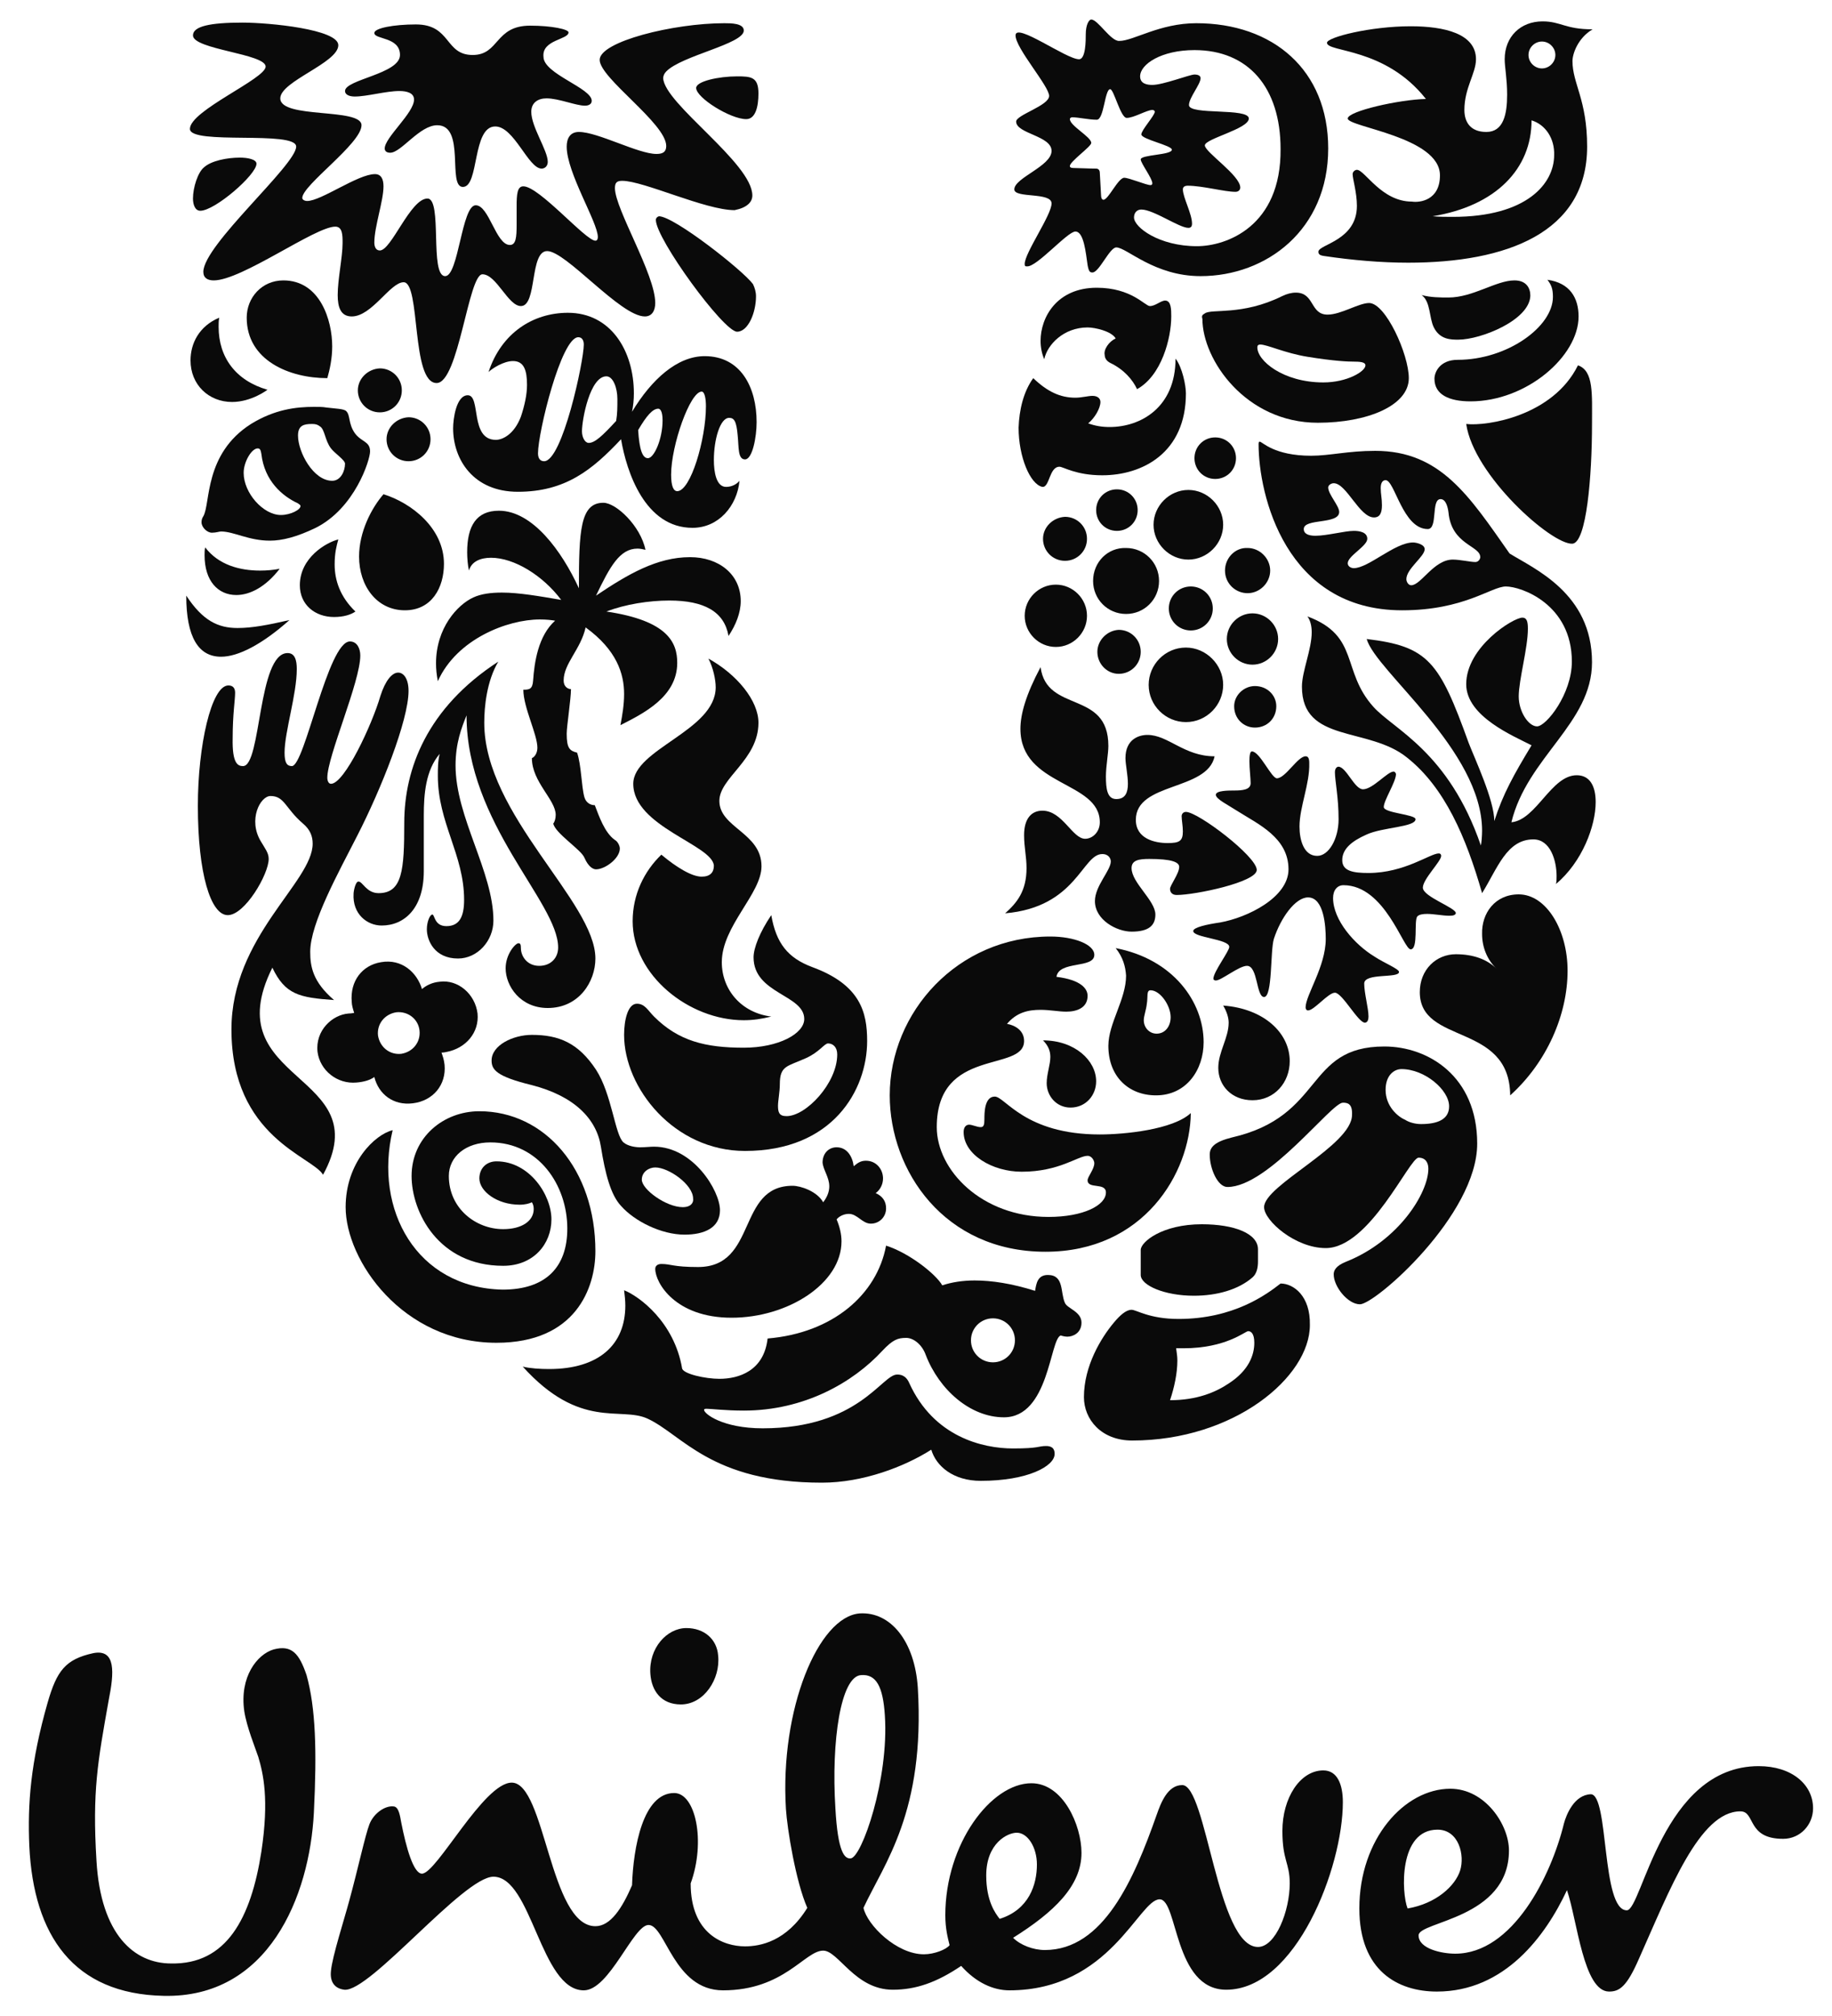
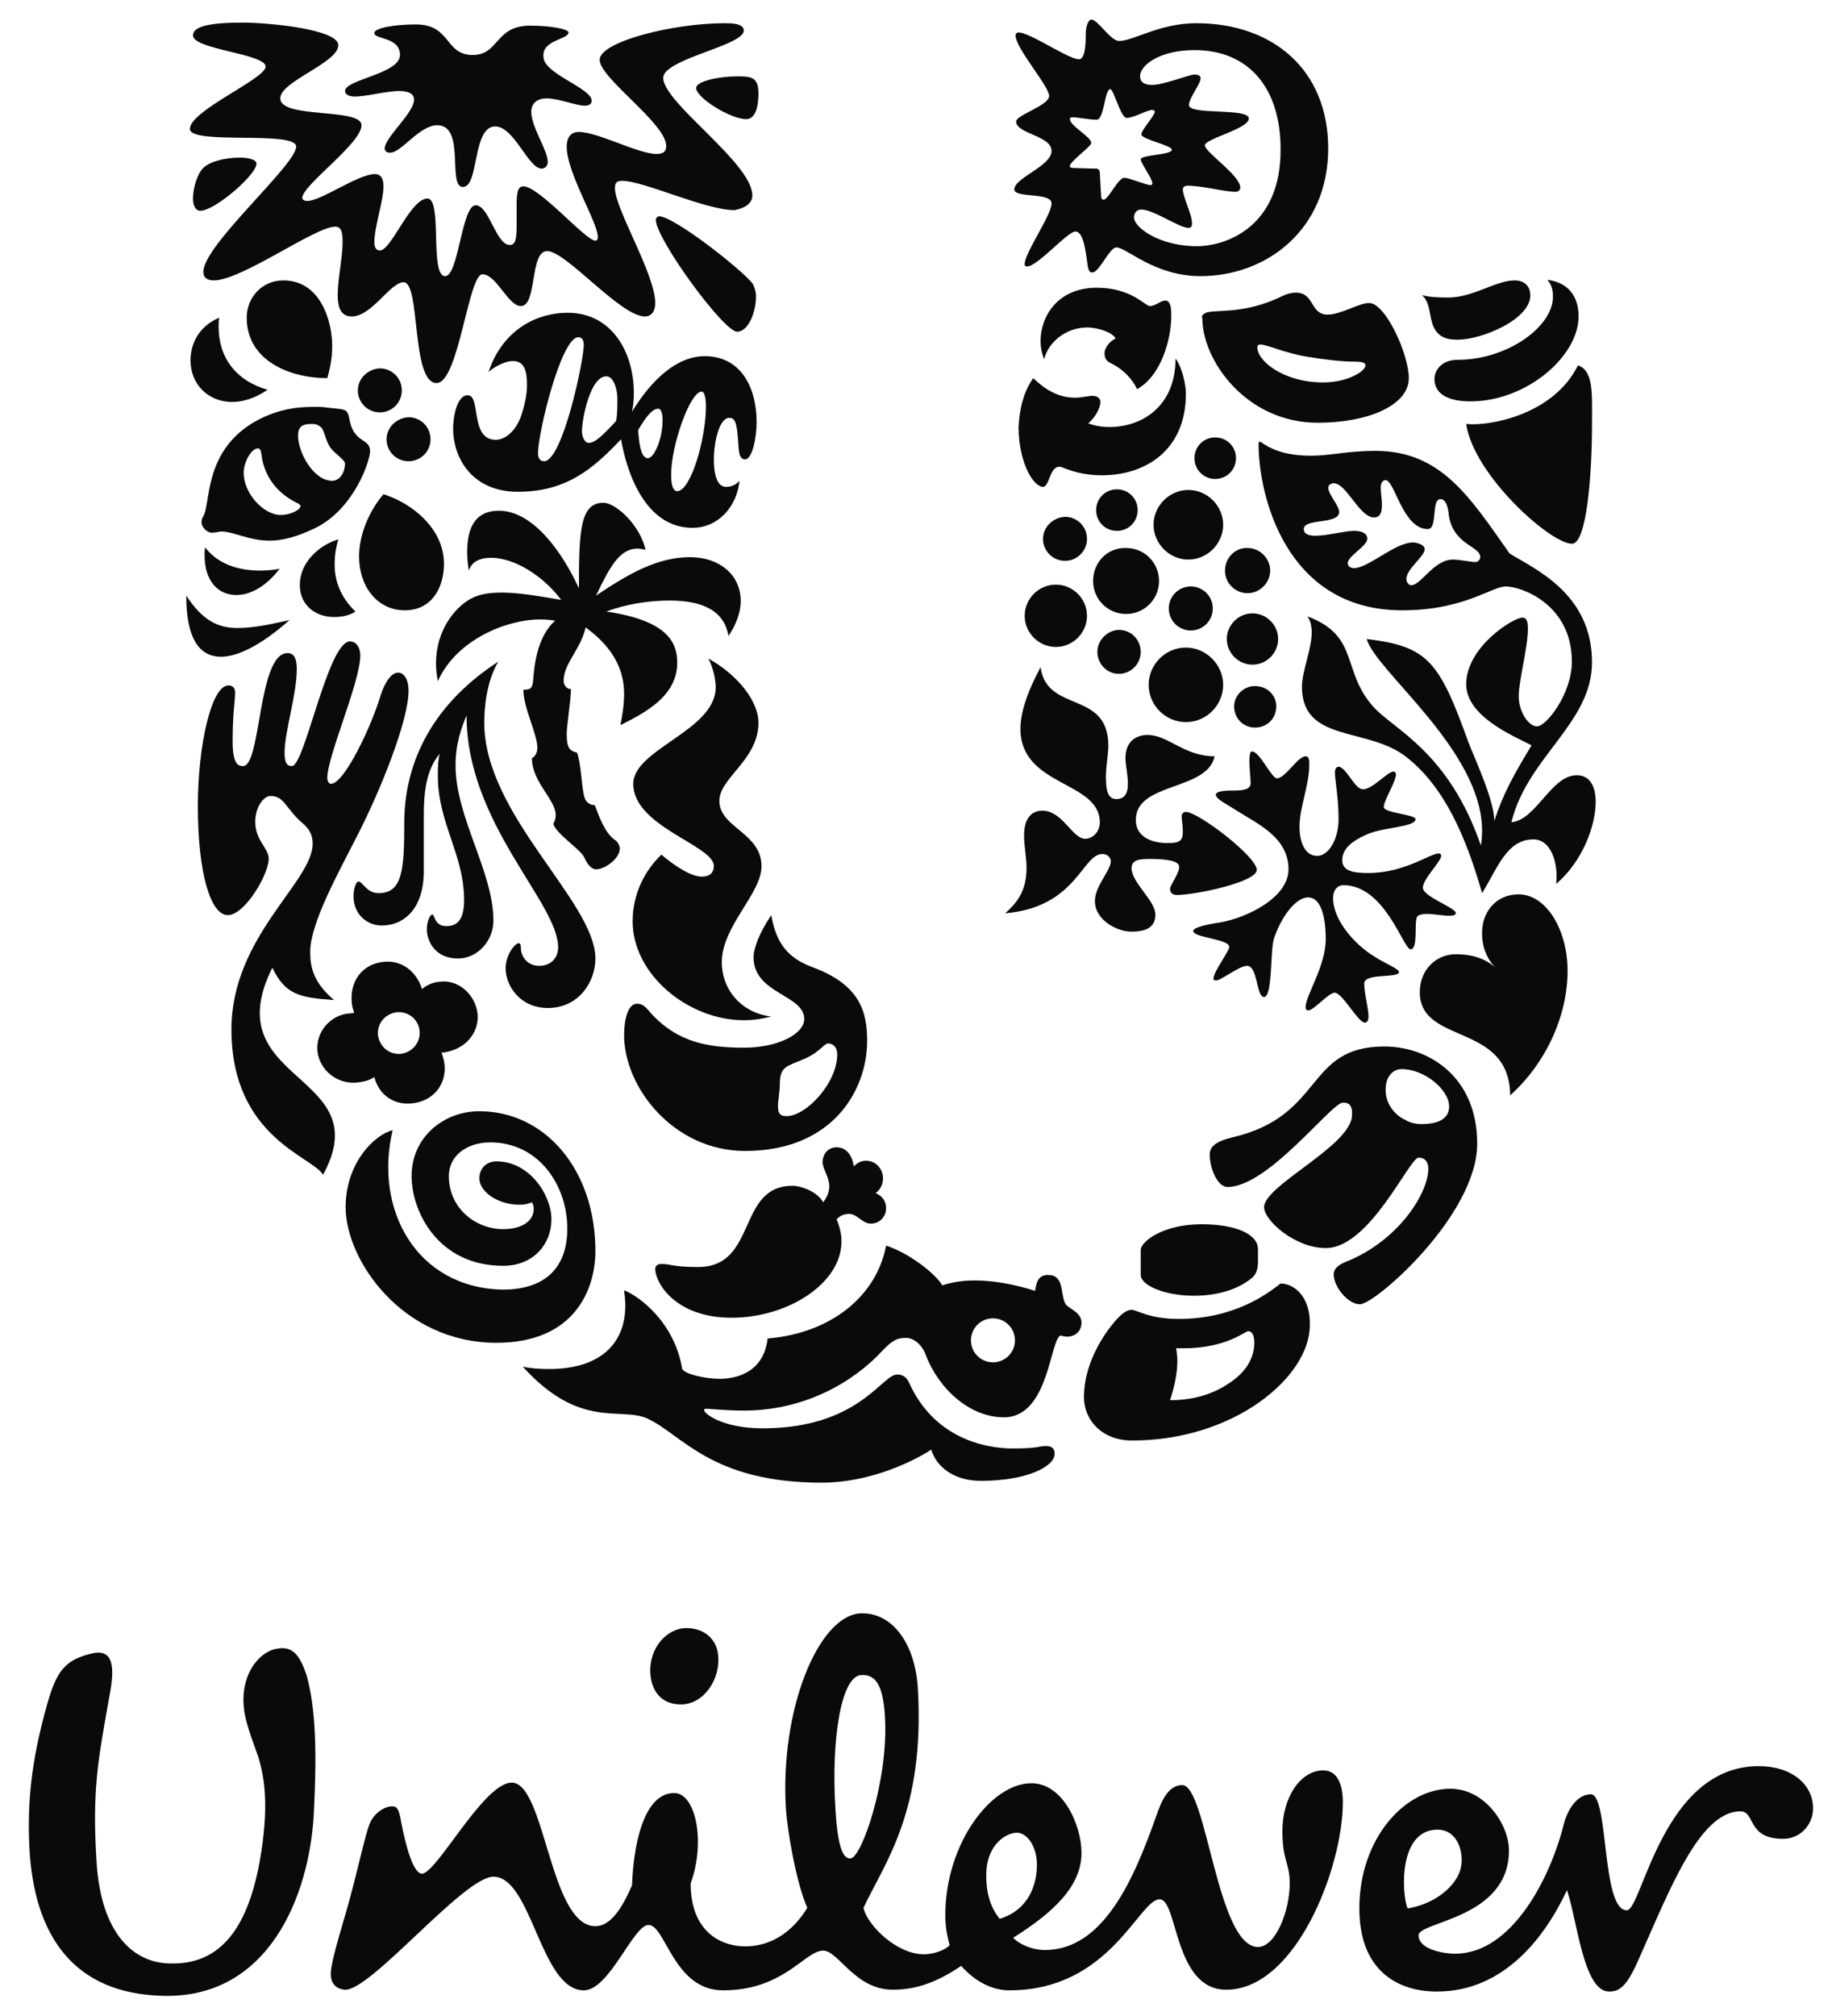
<svg xmlns="http://www.w3.org/2000/svg" version="1.1" id="Ebene_1" x="0px" y="0px" viewBox="0 0 300 330" style="enable-background:new 0 0 300 330;" xml:space="preserve">
  <style type="text/css">
	.st0{fill:#0A0A0A;}
</style>
  <g>
    <path class="st0" d="M240.1,69.4c1.2,8.4,14,19.8,17.4,19.6c2.3-0.2,3.2-11,3.2-19.6c0-4.9,0.3-8.7-2.3-9.6   C254.3,68.1,243.5,69.8,240.1,69.4 M240.8,65.7c9.2,0,17.7-7.4,17.7-13.9c0-3-1.4-5.5-5.1-6c0.6,0.8,0.9,1.4,0.9,2.8   c0,4.9-7.5,10.3-15.6,10.3c-2.9,0-3.8,2-3.8,3.1C234.9,64.6,237.3,65.7,240.8,65.7 M238.8,55.6c-1.2,0-3,0-4-2   c-0.8-1.6-0.5-4.2-2-5.3c1.5,0.4,3.1,0.4,4.4,0.4c4,0,7.8-2.8,10.8-2.8c1.9,0,2.6,1.2,2.6,2.5C250.5,52.4,242.5,55.6,238.8,55.6" />
    <path class="st0" d="M39.8,125.4c3,0,2.4-18.5,7.3-18.5c1.2,0,1.5,1.2,1.5,2.6c0,4.2-2,10.3-2,13.7c0,1.7,0.4,2.2,1.2,2.2   c2.1,0,5.9-20.4,9.5-20.4c1.2,0,1.7,1.2,1.7,2.3c0,4.3-5.4,16.5-5.4,20c0,0.5,0.2,1,0.6,1c2.2,0,6.7-9.6,8.1-14.4   c0.8-2.5,1.9-3.8,2.9-3.8c0.9,0,1.7,1,1.7,3c0,4.8-4.5,16.1-8.4,23.7c-3,5.9-7.7,14.3-7.7,19c0,2.4,0.4,4.9,3.9,7.9   c-5.7-0.4-8-0.9-10.1-5.3c-9.5,19,17.5,17.1,8.3,33.9c-1.7-3-15-6.1-15-23.8c0-15.2,13.3-24.1,13.3-30.4c0-1.2-0.4-2.3-1.6-3.3   c-2.9-2.5-3-4.5-5.3-4.5c-1.7,0-3.7,3.9-1.6,7.4c0.7,1.2,1.3,1.9,1.3,2.9c0,2.5-3.9,9.2-6.7,9.2c-2.8,0-4.9-6.8-4.9-17.9   c0-9.8,2.2-19.7,5-19.7c0.8,0,1.1,0.5,1.1,1.2c0,1.2-0.4,3.5-0.4,7.4C38,125.1,39,125.4,39.8,125.4" />
    <path class="st0" d="M62.5,151.5c3.7,0,6.9-2.8,6.9-8.9v-9.1c0-3.5,0.3-7.4,2.6-10.1c-0.3,1.2-0.3,2.4-0.3,3.6   c0,7.7,4.3,12.9,4.3,20.3c0,2.8-0.8,4.3-2.9,4.3c-2,0-1.9-1.9-2.3-1.9c-0.4,0-0.9,1.2-0.9,2.4c0,1.9,1.3,4.8,5.1,4.8   c3.2,0,5.8-2.9,5.8-6.2c0-8-6.2-16.9-6.2-25.4c0-3.7,1-6.2,1.8-8.2c0,17.7,15,30.6,15,38c0,1.7-1.2,3-3.1,3c-2,0-3-1.6-3-2.9   c0-0.6-0.1-0.8-0.4-0.8c-0.5,0-2.1,1.8-2.1,4.1c0,2.9,2.4,6.5,6.9,6.5c5.1,0,7.8-4.3,7.8-8.1c0-9.3-18.2-23.5-18.2-38.6   c0-2.6,0.4-6.8,2.3-10c-11.7,7.6-15.4,17.6-15.4,26.4c0,7.7-0.3,11.5-4.2,11.5c-2,0-2.6-1.9-3.3-1.9c-0.5,0-0.8,1.6-0.8,2   C57.7,149.6,60.1,151.5,62.5,151.5" />
    <path class="st0" d="M216.7,62.6c3.9,0,6.9-1.8,6.9-2.8c0-0.4-0.5-0.6-1.7-0.6s-3.5-0.1-7.8-0.8c-3.7-0.6-6.6-2-7.7-2   c-0.4,0-0.5,0.2-0.5,0.4C205.8,59,210.1,62.6,216.7,62.6 M197.3,51.3c1.1-0.8,6.1,0.4,12.6-2.8c0.8-0.4,1.6-0.6,2.3-0.6   c3.1,0,2.3,3.6,5.2,3.6c2.2,0,5.1-1.9,6.8-1.9c2.7,0,6.5,8.4,6.5,12.3c0,4.5-6.8,7.3-14.9,7.3c-11.8,0-18.9-10.3-18.9-17   C196.7,51.6,197,51.5,197.3,51.3" />
    <path class="st0" d="M64.3,185c-2.9,0.7-7.7,5.3-7.7,12.6c0,8.7,9.3,22.2,24.7,22.2c13,0,16.2-9,16.2-15c0-13.4-8.3-22.9-19-22.9   c-5.9,0-11.1,4.3-11.1,10.6c0,5.9,4.4,14.7,15,14.7c5,0,7.9-3.6,7.9-7.6c0-4-3.6-9.5-9-9.5c-1.6,0-2.8,1.1-2.8,2.8   c0,2.1,2.9,4.3,6.6,4.3c0.9,0,1.6-0.2,2-0.4c0.2,0.3,0.3,0.7,0.3,1.1c0,2-2,3.3-5,3.3c-4.5,0-8.9-3.4-8.9-8.7   c0-3.2,2.8-5.5,6.8-5.5c7.9,0,12.6,7,12.6,14.1c0,6.3-3.5,10-10.6,10C68.2,210.8,61.2,198,64.3,185" />
    <path class="st0" d="M159,219.4c0,2,1.6,3.6,3.6,3.6c2,0,3.6-1.6,3.6-3.6c0-2-1.6-3.6-3.6-3.6C160.6,215.8,159,217.4,159,219.4    M165.9,237.1c4.3,0,4.1-0.4,5.4-0.4c1.3,0,1.4,0.8,1.4,1.3c0,2-4.4,4.4-12.1,4.4c-4.5,0-7.3-2.4-8.1-5.1   c-4.4,2.8-11.2,5.4-17.9,5.4c-18.2,0-22.9-7.9-28.6-10.5c-4.4-2-11,1.9-20.4-8.5c1.2,0.3,2.9,0.4,4.3,0.4c8.2,0,12.5-4,12.5-10.4   c0-0.8-0.1-1.7-0.2-2.5c2.5,1,8.2,5.2,9.5,12.8c0.2,0.9,3.8,1.7,6.1,1.7c3.2,0,7.3-1.3,7.9-6.6c10.7-0.9,17.9-7.2,19.4-15.2   c3.8,1.2,8.2,4.7,9.2,6.5c1.5-0.5,3.3-0.8,5.3-0.8c2.8,0,6.1,0.5,9.9,1.7c0.2-1.2,0.4-2.6,2.1-2.6c2.7,0,2,2.9,2.8,4.6   c0.4,0.9,2.7,1.4,2.7,3.2c0,1.7-1.4,2.3-2.3,2.3c-0.4,0-0.8-0.1-1.1-0.2c-1.8,0.6-1.9,13.4-9.3,13.4c-5.5,0-10.6-4.5-12.8-10.2   c-0.6-1.7-2-2.8-3.2-2.8c-1.4,0-2.2,0.3-3.9,2.1c-4.8,5.2-12.8,9.8-22.7,9.8c-3,0-5.4-0.3-6.1-0.3c-0.4,0-0.4,0.1-0.4,0.2   c0,0.6,3,3,9.6,3c15.7,0,19.5-8.8,22-8.8c0.4,0,1.4,0,2,1.4C152.9,235.2,160.9,237.1,165.9,237.1" />
    <path class="st0" d="M219.9,180.5c-1.9,0-12.2,13.8-18.9,13.8c-1.6,0-2.9-3-2.9-5.3c0-1.2,0.8-2.1,3.6-2.8   c15.3-3.5,11.9-14.9,25-14.9c7.2,0,15.2,4.9,15.2,15.9c0,11.7-16.7,26.3-19.2,26.3c-2,0-4.3-2.9-4.3-4.9c0-0.6,0.3-1.4,2.1-2.1   c8.5-3.4,13.4-11.2,13.4-15.2c0-0.9-0.4-1.8-1.6-1.8c-1.5,0-8,14.8-15.2,14.8c-5,0-10.1-4.5-10.1-6.7c0-3.6,14.4-10.1,14.4-15.1   C221.5,180.6,220.6,180.5,219.9,180.5 M229.5,175c-1.2,0-2.6,1-2.6,3.4c0,2.7,2,4.4,3.2,4.9c0.6,0.4,1.6,0.7,2.6,0.7   c2.6,0,4.6-0.7,4.6-2.9C237.3,178.4,233.3,175,229.5,175" />
    <path class="st0" d="M63.3,71.9c0,2,1.6,3.6,3.6,3.6c2,0,3.6-1.6,3.6-3.6c0-2-1.6-3.6-3.6-3.6C64.9,68.4,63.3,70,63.3,71.9    M58.6,63.9c0,2,1.6,3.6,3.6,3.6c2,0,3.6-1.6,3.6-3.6c0-2-1.6-3.6-3.6-3.6C60.2,60.4,58.6,62,58.6,63.9 M55.4,88.3   c-2,0.5-6.3,3-6.3,7.5c0,3.2,2.5,5.2,5.6,5.2c1.6,0,2.8-0.4,3.5-0.9c-2.5-2.4-3.4-5.1-3.4-7.7C54.8,90.5,55.1,89.4,55.4,88.3    M33.6,89.6c-0.1,0.4-0.1,0.9-0.1,1.3c0,4.2,2.2,6.5,5.2,6.5c2.2,0,4.8-1.3,7.1-4.3c-1,0.2-2.1,0.3-3.2,0.3   C39.3,93.4,35.8,92.5,33.6,89.6 M30.5,97.5c0,6.8,2,10,5.7,10c2.8,0,6.7-2,11.2-6c-3.5,0.8-6.1,1.3-8.5,1.3   C35.7,102.8,33.2,101.6,30.5,97.5 M53.6,61.9c0.4-1.4,0.8-3.2,0.8-5.2c0-4.3-2-10.8-8-10.8c-3.5,0-6,2.8-6,6.1   C40.4,59,47.4,61.9,53.6,61.9 M46,84.3c-2.9,0-6.1-3.6-6.1-6.9c0-1.8,1.3-4,2.3-4c0.4,0,0.5,0.3,0.6,0.9c0.5,4.4,3.4,6.9,6,8.1   c0.3,0.2,0.4,0.3,0.4,0.4C49.3,83.4,47.6,84.3,46,84.3 M54.2,73.4c0.6,0.8,2.3,1.9,2.3,2.5c0,1.2-0.7,2.8-2.1,2.8   c-3.1,0-5.6-4.7-5.6-7.4c0-1.7,1-1.9,2.3-1.9c0.6,0,0.9,0.1,1.3,0.4C53.2,70.3,53.2,72.1,54.2,73.4 M33.3,84.5   c-0.2,0.3-0.3,0.6-0.3,1c0,0.8,0.9,1.7,1.7,1.7c0.7,0,1.2-0.2,1.5-0.2c2.1,0,4.5,1.5,8,1.5c2,0,4.4-0.6,7.5-2.1   c6.4-3.2,8.9-11.1,8.9-12.5c0-1.7-1.4-1.5-2.5-3c-1.1-1.6-0.7-2.9-1.4-3.6c-0.4-0.4-1.7-0.4-3.3-0.6c-0.5-0.1-1.2-0.1-2-0.1   c-2.9,0-6.4,0.4-10.3,2.8C33.4,74.3,34.5,82.4,33.3,84.5 M62.8,80.9c-2,2.3-4,6.2-4,10.2c0,4.8,2.9,8.8,7.5,8.8   c4.4,0,6.4-3.7,6.4-7.6C72.7,86.4,67.3,82.3,62.8,80.9 M43.8,63.8c0,0-2.6,2-5.8,2c-3.8,0-6.8-2.8-6.8-6.8c0-2.8,1.4-5.6,4.7-7   c-0.1,0.5-0.1,1-0.1,1.5C35.8,58.5,38.6,62.3,43.8,63.8" />
    <path class="st0" d="M200.6,93.4c0,2.1,1.7,3.7,3.7,3.7c2,0,3.7-1.7,3.7-3.7c0-2-1.7-3.7-3.7-3.7C202.3,89.6,200.6,91.3,200.6,93.4    M200.9,104.6c0,2.3,1.9,4.2,4.2,4.2c2.3,0,4.2-1.9,4.2-4.2c0-2.3-1.9-4.2-4.2-4.2C202.8,100.4,200.9,102.3,200.9,104.6    M188.1,112.1c0,3.4,2.8,6.1,6.1,6.1c3.4,0,6.1-2.8,6.1-6.1s-2.8-6.1-6.1-6.1C190.8,106,188.1,108.8,188.1,112.1 M191.4,99.6   c0,2,1.6,3.6,3.6,3.6c2,0,3.6-1.6,3.6-3.6c0-2-1.6-3.6-3.6-3.6C193,96,191.4,97.6,191.4,99.6 M179.7,106.7c0,2,1.6,3.6,3.5,3.6   c2,0,3.6-1.6,3.6-3.6c0-2-1.6-3.6-3.6-3.6C181.3,103.2,179.7,104.8,179.7,106.7 M188.9,85.9c0,3.1,2.6,5.7,5.7,5.7   c3.1,0,5.7-2.6,5.7-5.7c0-3.1-2.6-5.7-5.7-5.7C191.5,80.2,188.9,82.8,188.9,85.9 M195.6,75c0,1.9,1.5,3.4,3.4,3.4   c1.9,0,3.4-1.5,3.4-3.4c0-1.9-1.5-3.4-3.4-3.4C197.1,71.6,195.6,73.1,195.6,75 M179.5,83.5c0,1.9,1.5,3.4,3.4,3.4   c1.9,0,3.4-1.5,3.4-3.4c0-1.9-1.5-3.4-3.4-3.4C181,80.1,179.5,81.6,179.5,83.5 M179,95.1c0,3,2.4,5.4,5.4,5.4c3,0,5.4-2.4,5.4-5.4   c0-3-2.4-5.4-5.4-5.4C181.4,89.6,179,92,179,95.1 M167.8,100.8c0,2.8,2.3,5.1,5.1,5.1c2.8,0,5.1-2.3,5.1-5.1c0-2.8-2.3-5.1-5.1-5.1   C170.1,95.7,167.8,98,167.8,100.8 M170.8,88.2c0,2,1.6,3.6,3.6,3.6c2,0,3.6-1.6,3.6-3.6c0-2-1.6-3.6-3.6-3.6   C172.4,84.7,170.8,86.3,170.8,88.2 M202.1,115.6c0-1.8,1.6-3.3,3.4-3.3c2,0,3.5,1.5,3.5,3.3c0,2-1.5,3.5-3.5,3.5   C203.7,119.1,202.1,117.7,202.1,115.6" />
    <path class="st0" d="M204.4,217.9c0.4,0,1,0.3,1,1.9c0,2-0.9,4.5-4.1,6.6c-2.2,1.5-5.3,2.8-9.7,2.8c0.7-2.1,1.2-4.4,1.2-6.5   c0-0.7-0.1-1.2-0.2-2h1.2C200.8,220.7,203.9,217.9,204.4,217.9 M205.1,209.1c0.7-0.6,0.9-1.6,0.9-2.6v-2c0-2.6-3.9-4.1-9.2-4.1   c-6.5,0-10,2.9-10,4.2v4.1c0,1.7,3.9,3.4,8.7,3.4C199.3,212.1,202.8,211.1,205.1,209.1 M209.7,210.1c-2.3,1.8-7.7,5.8-16.7,5.8   c-4.8,0-6.9-1.5-7.7-1.5c-0.9,0-1.9,0.9-2.9,2.1c-2.1,2.5-4.9,7.1-4.9,12.2c0,3.6,2.8,7.1,7.9,7.1c16.7,0,29.1-10.4,29.1-18.9   C214.6,212.1,211.8,210.1,209.7,210.1" />
    <path class="st0" d="M212.8,135.3c0,2.2,0.7,4.8,2.9,4.8c1.9,0,3.5-2.8,3.5-6c0-3.6-0.6-6.3-0.6-7.7c0-0.6,0.3-0.9,0.6-0.9   c1.3,0.1,2.6,3.7,4,3.7c1.6,0,4-2.9,5-2.9c0.3,0,0.4,0.4,0.4,0.4c0,1.3-2,4.3-2,5.4c0,1,5.2,1.2,5.2,2c0,1.3-5.4,1.3-8,2.5   c-2.5,1.1-4,2.4-4,4.2c0,1.8,1.8,2.1,4.3,2.1c5.9,0,10.1-3.2,11.5-3.2c0.3,0,0.4,0.2,0.4,0.4c0,0.9-3,3.8-3,5.2   c0,1.5,5.5,3.3,5.4,4.2c-0.1,0.3-0.4,0.4-1.1,0.4c-1,0-2.5-0.3-3.6-0.3c-0.7,0-1.3,0.1-1.6,0.4c-0.6,0.7,0.2,5.4-1.1,5.4   c-1.2,0-4.2-10.5-11-10.5c-1,0-1.7,0.8-1.7,2.1c0,3.6,3.5,7.6,6.8,9.6c1.5,1,4,2,4,2.5c0,1.1-5.7,0.1-5.7,1.9c0,1.6,0.7,4,0.7,5.4   c0,0.4-0.1,1-0.6,1c-1.1,0-3.7-4.9-4.9-4.9c-1.1,0-3.4,2.9-4.4,2.9c-0.3,0-0.4-0.3-0.4-0.5c0-2,3.3-6.7,3.3-11.2   c0-2.1-0.3-6.8-2.9-6.8c-2.1,0-4.5,3.4-5.6,6.8c-0.6,2-0.2,9.5-1.6,9.5c-1.3,0-1-5.1-2.8-5.1c-1.3,0-4.2,2.4-5.1,2.4   c-0.2,0-0.4-0.1-0.4-0.3c0-1.1,2.6-4.5,2.6-5.2c0-1.3-5.9-1.5-5.9-2.6c0-0.6,2.3-1.1,4.4-1.4c4.5-0.8,11.2-4.1,11.2-8.7   c0-5.2-5-7.4-8.3-9.5c-1.7-1.1-3.6-2-3.6-2.7c0-0.7,2.1-0.7,3-0.7c1.3,0,2.7-0.1,2.7-1.2c0-0.8-0.2-2.4-0.2-3.6   c0-0.9,0.1-1.6,0.4-1.6c1.3,0,3.2,4.4,4.1,4.4c1.4,0,3.4-3.6,4.7-3.6c0.4,0,0.6,0.3,0.6,1.1C214.5,128.3,212.8,132.1,212.8,135.3    M170.4,109.2c1,7.6,11.1,3.7,11.1,12.9c0,1.3-0.4,3.3-0.4,5c0,2,0.2,3.7,1.7,3.7c1.5,0,1.9-1.1,1.9-2.5c0-1.4-0.4-3.2-0.4-4.2   c0-3.1,2.2-3.8,3.6-3.8c3.4,0,6,3.5,11,3.5c-1.2,5.7-12.9,4.2-12.9,10.4c0,3.1,3.1,3.8,5.2,3.8c1.9,0,2.5-0.3,2.5-1.9   c0-0.9-0.2-1.9-0.2-2.5c0-0.4,0.3-0.7,0.7-0.7c2,0,11.6,7.3,11.6,9.5c0,2-10.1,4.1-13.1,4.1c-0.9,0-1.1-0.6-1.1-1   c0-0.6,1.5-2.5,1.5-3.6c0-0.8-1.3-1.3-4.9-1.3c-1.7,0-2.9,0.2-2.9,1.5c0,2.4,3.9,5.3,3.9,7.6c0,1.8-1.1,2.8-3.9,2.8   c-2.4,0-6-1.9-6-5c0-2.5,2.6-5,2.6-6.5c0-0.4-0.3-1.2-1.4-1.2c-3.3,0-4.2,8.7-15.9,9.7c1.9-1.7,3.5-3.6,3.5-7.4   c0-1.9-0.4-3.4-0.4-5.4c0-2.7,1.2-4,3-4c3.3,0,4.9,4.6,7,4.6c1.2,0,2.4-1.1,2.4-2.7c0-6.8-13-5.8-13-15.3   C167.1,116.9,168,113.7,170.4,109.2" />
-     <path class="st0" d="M187.3,167c0,1.2,0.9,2.2,2.1,2.2c1.4,0,2.3-1.2,2.3-2.7c0-1.9-1.7-4.4-3.3-4.4c-0.7,0-0.4,1.1-0.6,2.2   C187.7,165.3,187.3,166.3,187.3,167 M182.7,155.2c9.4,1.8,14.4,8.8,14.4,15.4c0,4.5-2.8,8.7-7.8,8.7c-4.5,0-7.8-3.1-7.8-8.1   c0-3.7,2.9-7.6,2.9-11.5C184.3,158.2,183.9,156.7,182.7,155.2 M170.8,170.3c0.9,0.9,1.2,1.8,1.2,2.7c0,1.3-0.6,2.8-0.6,4.3   c0,2.1,1.6,4,3.9,4c2.5,0,4.2-2,4.2-4.3C179.5,173.6,176,170.3,170.8,170.3 M200.3,164.6c0.6,1,0.9,2,0.9,2.8   c0,2.5-1.7,4.8-1.7,7.4c0,2.9,2.2,5.3,5.6,5.3c3.6,0,6.1-2.9,6.1-6.4C211.2,169.1,207,165.1,200.3,164.6 M173,159.9   c4.1,0.5,5.1,2,5.1,3.1c0,2-1.8,2.6-3.5,2.6c-1.2,0-2.7-0.3-4.2-0.3c-2,0-3.9,0.4-5.5,2.3c1.2,0.2,2.8,1,2.8,2.8   c0,5.2-14.3,0.9-14.3,14.1c0,7,7.3,14.7,18.3,14.7c5.7,0,9.4-1.9,9.4-4c0-1.7-3-0.5-3-2c0-0.6,1.1-1.8,1.1-2.8   c0-0.4-0.4-1.2-1.1-1.2c-1.6,0-4.6,2.6-10.8,2.6c-4.8,0-9.5-2.8-9.5-6.5c0-0.8,0.4-1.2,0.9-1.2c0.5,0,1.3,0.4,1.9,0.4   c0.5,0,0.6-0.4,0.6-1.3c0-1,0-3.7,1.7-3.7c1.7,0,4.9,6.2,17.2,6.2c4.1,0,12-0.8,14.9-3.5c-0.1,9.8-7.7,22.7-23.8,22.7   c-16.6,0-25.5-13.3-25.5-25.6c0-13.6,11.1-26,26.3-26c3.9,0,7.2,1.3,7.2,3C179.2,158.6,173.4,157.2,173,159.9" />
    <path class="st0" d="M115.4,58.3c5.9,0,8.5,5.1,8.5,10.8c0,2.5-0.7,6.1-1.9,6.1s-1-2-1.2-3.9c-0.2-2.4-0.6-2.9-1.4-2.9   c-1.5,0-2.5,3.6-2.5,6.9c0,2,0.4,4.4,2,4.4c0.9,0,1.7-0.4,2.2-1c-0.4,4.1-3.4,7.7-7.7,7.7c-7.8,0-10.8-9.2-11.7-14.5   c-4.7,5-9.1,8.6-16.9,8.6c-7.3,0-10.6-5.3-10.6-10.4c0-1.5,0.5-5.4,2.4-5.4c2.2,0,0.3,7.3,4.6,7.3c1.1,0,3-0.9,4.1-3.8   c0.6-1.8,1-3.6,1-5.2c0-2.4-0.5-3.9-2.3-3.9c-1.5,0-3.4,1.2-4,1.8c2.1-6.4,7.3-9.7,13-9.7c7,0,10.8,6.2,10.8,13.2c0,1-0.1,2-0.3,3   C106.7,62.1,110.9,58.3,115.4,58.3 M108.5,68.8c0-1.5-0.4-1.9-0.7-1.9c-0.9,0-1.9,1.1-3.3,3.5c0.2,3.2,0.7,4.6,1.6,4.6   C107.1,75,108.5,71.9,108.5,68.8 M96.4,72.5c1,0,2.2-1.1,4.5-3.6c0.2-1.2,0.2-2.2,0.2-3.6c0-1.8-0.7-3.7-1.8-3.7c-2.7,0-4,7.1-4,9   C95.3,71.6,95.8,72.5,96.4,72.5 M110.9,80.4c2.2,0,4.7-8.5,4.7-13.9c0-1.2-0.2-2.4-0.7-2.4c-1.9,0-5,8.8-5,13.6   C109.9,79.6,110.3,80.4,110.9,80.4 M89.1,75.5c3,0,6.5-16.4,6.5-19.1c0-0.7-0.3-1.2-0.9-1.2c-2.8,0-6.6,15.6-6.6,19   C88.1,74.8,88.3,75.5,89.1,75.5" />
    <path class="st0" d="M98.8,82.3c-3.8,0-4,4.6-4,14c-2.8-6.1-7.6-12.7-13.1-12.7c-3.7,0-5.2,2.5-5.2,6.8c0,0.9,0.1,2.2,0.3,3   c0.4-1.5,1.9-2.1,3.6-2.1c3.8,0,8.5,2.9,11.5,6.9c-3.5-0.6-6.9-1.2-9.7-1.2c-1.8,0-3.4,0.2-4.7,0.8c-2.6,1.2-6.1,5-6.1,10.8   c0,0.9,0.1,1.9,0.3,2.9c3.1-6.9,11.4-10.1,16.7-10.1c1.1,0,1.9,0.1,2.5,0.2c-2.8,2.5-3.4,6.9-3.6,9.8c-0.1,1.4-0.6,1.5-1.6,1.5   c0,2.9,2.3,7.3,2.3,9.5c0,0.8-0.4,1.5-0.9,1.7c0,3.9,3.9,6.8,3.9,9.3c0,0.6-0.2,1.2-0.4,1.4c0.3,1.6,4.6,4.3,5.1,5.6   c0.7,1.6,1.5,1.9,1.9,1.9c1.5,0,3.9-1.8,3.9-3.4c0-0.5-0.4-1.2-0.8-1.4c-1.7-1.2-2.6-3.9-3.3-5.7c-0.6,0-1.4-0.3-1.7-1.3   c-0.5-1.8-0.5-5.3-1.2-7.3c-1.2-0.3-1.7-0.7-1.7-3.1c0-1.2,0.7-5.7,0.7-7.3c-0.5,0-1.2-0.4-1.2-1.4c0-2.8,2.8-5.1,3.6-8.7   c5.1,3.7,6.3,7.6,6.3,10.9c0,1.8-0.3,3.5-0.6,5.1c3.7-1.9,9.3-4.6,9.3-10.2c0-3.3-1.5-6.9-11.6-8.4c3.1-1.2,7-1.8,10.3-1.8   c5.7,0,9,1.8,9.7,5.8c1.2-1.8,2-3.8,2-5.7c0-4.4-3.6-7.2-8.3-7.2c-5.4,0-10.2,2.8-15.4,6.3c2.3-4.8,3.9-7.7,6.8-7.7   c0.4,0,0.9,0.1,1.3,0.2C104.9,86.1,100.9,82.3,98.8,82.3" />
    <path class="st0" d="M248.7,146.4c4.5,0,8,5.8,8,12.5c0,7.2-3.4,15-9.4,20.4c-0.1-12-14.8-8.2-14.8-16.9c0-3.7,2.7-6.2,5.9-6.2   c2.8,0,5.1,0.8,6.7,2.4c-1.6-1.5-2.4-3.6-2.4-5.7C242.6,149.5,244.8,146.4,248.7,146.4" />
    <path class="st0" d="M182.7,55.4c-0.7-1.2-3.4-1.8-4.6-1.8c-3.9,0-6.6,2.8-7.1,5.2c-0.4-0.9-0.6-2-0.6-3c0-3.9,2.7-8.7,9.2-8.7   c5.7,0,7.9,3,8.7,3c0.9,0,1.8-0.9,2.5-0.9c1,0,1,1.5,1,2.6c0,3.6-1.6,9.7-5.6,11.9c-0.7-1.5-2.1-3.2-4.4-4.3   c-0.6-0.3-0.9-0.8-0.9-1.3C180.7,57.2,181.6,55.9,182.7,55.4 M169.2,61.9c2.3,2.2,4.4,3.2,6.9,3.2c1,0,2.1-0.3,2.8-0.3   c0.8,0,1.3,0.4,1.3,1c0,1-0.9,2.6-2,3.5c1.1,0.4,2.2,0.6,3.5,0.6c5.1,0,10.8-3.2,10.8-11.2c1.1,1.4,1.7,4.4,1.7,5.7   c0,9.7-7.1,13.4-13.7,13.4c-4.3,0-6.4-1.4-7-1.4c-1.7,0-1.6,3.4-2.8,3.3c-2-0.4-3.9-4.9-3.9-9.7C166.9,67.1,167.6,64.1,169.2,61.9" />
    <path class="st0" d="M93.1,5.3c0-0.5-2.7-1.1-6.3-1.1c-5.8,0-5,4.8-9.4,4.8c-4.6,0-3.5-5-9.3-5c-3.6,0-6.8,0.6-6.8,1.4   c0,1.1,4.2,0.6,4.2,3.6c0,3.1-9,4-9,5.9c0,0.6,0.7,0.9,1.6,0.9c2,0,5.1-0.9,7.3-0.9c1.2,0,2.4,0.3,2.4,1.4c0,2.2-4.8,6.2-4.8,8   c0,0.5,0.4,0.7,0.9,0.7c1.8,0,4.8-4.5,7.7-4.5c4.7,0,1.6,10.1,4.2,10.1c2.7,0,1.5-9.9,5.3-9.9c3.1,0,5.4,6.9,7.6,6.9   c0.5,0,1-0.4,1-1.1c0-1.9-2.7-5.7-2.7-8.2c0-1.5,1.1-2.2,2.5-2.2c2,0,4.8,1.2,6.3,1.2c0.5,0,1.1-0.2,1.1-0.8c0-2.1-7.9-4.4-7.9-7.2   C88.7,6.5,93.1,6.5,93.1,5.3 M114,14.4c0,1.6,5.6,5.1,8.2,5.1c1.5,0,2-2,2-4.2c0-2.7-1.2-2.8-3.5-2.8C117.7,12.5,114,13.3,114,14.4    M123.2,32c0-5.3-14.4-15-14.6-19.2c0-0.4,0.2-0.8,0.5-1.1c2.5-2.6,12.7-4.5,12.7-6.7c0-1.2-2.1-1.2-3.2-1.2c-8.3,0-20.4,3-20.4,6   c0,3,10.9,10.4,10.9,14.1c0,1-0.6,1.3-1.6,1.3c-3,0-9.6-3.6-12.7-3.6c-1.4,0-2,1-2,2.4c0,4.3,5.1,12.4,5.1,14.8   c0,0.3-0.1,0.6-0.4,0.6c-1.6,0-9.2-8.9-11.8-8.9c-1,0-1.1,1.3-1.1,3.3v3c0,2-0.1,3.3-1.1,3.3c-2.3,0-3.4-6.5-5.6-6.5   c-2.3,0-2.8,11.6-5,11.6c-2.6,0-0.4-12.7-2.9-12.7c-2.8,0-5.9,8.5-7.8,8.5c-0.7,0-0.9-0.7-0.9-1.3c0-2.6,1.5-6.8,1.5-9.2   c0-1.2-0.4-2-1.4-2c-2.8,0-8.8,4.4-11.1,4.4c-0.4,0-0.8-0.2-0.8-0.5c0-2.1,9.7-8.9,9.7-11.9c0-2.9-13.3-1-13.3-4.4   c0-2.8,9.5-5.8,9.5-8.7c0-2.6-11.3-3.7-15.7-3.7c-5.3,0-8.1,0.6-8.1,2.1c0,2.3,11.9,3,11.9,5.1c0,2-12.4,7.2-12.4,10.2   c0,2.7,17.4,0.2,17.4,2.9c0,3-15.2,16.1-15.2,20.5c0,1,0.7,1.4,1.7,1.4c4.6,0,16.6-8.8,19.9-8.8c1.2,0,1.2,1.4,1.2,2.7   c0,2.3-0.8,5.9-0.8,8.5c0,2,0.5,3.5,2.3,3.5c3.3,0,6.3-5.6,8.5-5.6c2.8,0,1.2,16.5,5.4,16.5c3.6,0,5.2-17.8,7.5-17.8   c2.3,0,4.2,5.2,6.3,5.2c2.7,0,1.4-9,4.3-9c3.1,0,12,10.7,16,10.7c1.2,0,1.7-1,1.7-2.2c0-4.7-6.6-15.4-6.6-18.8   c0-0.9,0.3-1.2,1.2-1.2c3.5,0,13.6,4.8,18.4,4.8C122.3,34,123.2,33.1,123.2,32 M42,26.8c0,1.8-6.8,7.7-9.2,7.7   c-0.9,0-1.2-1.1-1.2-2c0-1.8,0.8-4.3,1.8-5.1c1.2-1.1,3.8-1.6,5.9-1.6C40.6,25.8,42,26.1,42,26.8 M107.4,36   c0,3.1,11.1,18.3,13.3,18.3c1.8,0,3.1-3.1,3.1-5.8c0-0.7-0.2-1.4-0.5-2c-1.6-2.2-12.9-11.1-15.4-11.1   C107.6,35.5,107.4,35.7,107.4,36" />
-     <path class="st0" d="M250.3,9c0,1.2,1,2.2,2.2,2.2s2.2-1,2.2-2.2c0-1.2-1-2.2-2.2-2.2S250.3,7.8,250.3,9 M235.8,28.7   c0-6.3-15.1-7.9-15.1-9.3c0-1.2,8.4-3.1,12.8-3.2c-6.7-8.5-16.2-7.6-16.2-9.2c0-0.9,7.1-2.7,13.7-2.7c5.5,0,10.7,1.2,10.7,5.4   c0,2.3-1.9,4.7-1.9,8.3c0,2,1,3.6,3.6,3.6c2.8,0,3.4-2.9,3.4-6.1c0-2.6-0.4-4.5-0.4-5.8c0-3.7,2.6-6.2,6.2-6.2c3,0,3.7,1.3,8.2,1.3   c-2.4,1.4-3.3,4-3.3,5.2c0,3.7,2.4,6.3,2.4,14c0,14.1-13.2,19-29.3,19c-4.4,0-9.1-0.4-13.8-1.1c-0.7-0.1-0.9-0.3-0.9-0.7   c0-1.2,6.3-1.8,6.3-7.5c0-2.2-0.7-4.4-0.7-5.2c0-0.4,0.4-0.7,0.7-0.7c1.3,0,4,5.2,9,5.2C232.5,33.2,235.8,32.8,235.8,28.7    M250.8,19.7c0,7.9-5.8,14-16.2,15.7c1.2,0.1,2.2,0.1,3.3,0.1c12.2,0,16.6-5.5,16.6-10.1C254.6,22.7,253.1,20.4,250.8,19.7" />
    <path class="st0" d="M244.7,134.4c1.4-4.4,3.2-7.6,6.1-12.4c-2.9-1.5-10.7-4.7-10.7-10c0-6.1,7.7-10.9,9.2-10.9   c0.7,0,0.9,0.6,0.9,1.8c0,3.2-1.5,8.4-1.5,11.1c0,2.5,1.6,4.9,3,4.9c1.5,0,5.7-5.3,5.7-10.6c0-9.4-8.3-12.3-10.8-12.3   c-2.4,0-6.8,3.9-17,3.9c-19.1,0-23.5-18.9-23.5-27.2c0-0.4,0.1-0.4,0.2-0.4c0.4,0,2.3,2.3,8.4,2.3c3.1,0,6-0.8,10.5-0.8   c10.7,0,15.4,7.4,22,16.8c4,2.5,13.5,6.5,13.5,17.8c0,10-10.6,15.5-13.2,26.2c4.1-0.4,6.5-7.7,10.7-7.7c2.1,0,3.1,1.7,3.1,4.4   c0,3.9-2.2,9.8-6.5,13.4c0.1-0.4,0.1-0.8,0.1-1.3c0-2.5-1-6-3.8-6c-4.4,0-5.9,4.8-8.4,8.8c-2.6-9.1-6.1-17.3-12.3-22.2   c-6.3-5.1-17.2-2.3-17.2-11.6c0-2.5,1.6-6.1,1.6-8.9c0-1-0.2-1.9-0.7-2.6c8.6,3.2,5.5,8.9,10.8,14.8c3.3,3.7,12.3,7.3,17.6,22.7   c0.1-0.4,0.2-1.6,0.2-2.4c0-13.2-17.4-26.1-18.9-31.4c10.1,1.2,11.9,3.7,16.7,17C241.5,124.2,244.7,131,244.7,134.4 M242.4,91.2   c0-1.9-4.7-2-5.2-7.3c-0.1-0.8-0.4-2.2-1.3-2.2c-1.6,0-0.4,4.9-2.1,4.9c-4.1,0-5.4-8-6.9-8c-0.4,0-0.8,0.3-0.8,1.3   c0,1,0.2,1.6,0.2,2.8c0,1.2-0.3,2-1.3,2c-2.4,0-4.5-5.6-6.6-5.6c-0.4,0-0.9,0.3-0.9,0.7c0,1.1,1.8,3,1.8,4c0,2.1-5.8,1-5.8,2.8   c0,0.8,0.8,1.1,1.9,1.1c1.9,0,4.8-0.8,6.3-0.8c0.9,0,2.2,0.2,2.2,1.3c0,1.2-3.2,2.8-3.2,4c0,0.5,0.5,0.8,1,0.8   c2.4,0,6.7-4.2,9.7-4.2c0.5,0,1.9,0.3,1.9,1.1c0,1.2-3,3.2-3,4.9c0,0.4,0.3,1,0.8,1c1.6,0,3.7-4.2,6.8-4.2c1.2,0,2.9,0.4,3.7,0.4   C242.1,92,242.4,91.5,242.4,91.2" />
    <path class="st0" d="M176.1,37.9c1.4,0,1.7,3.5,2,5.5c0.2,1.1,0.4,1.2,0.8,1.2c1.1,0,2.8-4.1,3.9-4.1c1.7,0,6.2,4.7,13.8,4.7   c10.8,0,20.9-7.6,20.9-20.9c0-12.9-9.1-20.5-21.6-20.5c-6,0-10.3,2.9-12.6,2.9c-1.4,0.1-3.5-3.5-4.6-3.5c-0.4,0-0.9,0.9-0.9,2.4   c0,1,0,4.1-1.1,4.1c-2.1,0-10.4-6.1-10.4-3.9c0,2.1,5.5,8.3,5.5,9.9c0,1.6-5.4,3.1-5.4,4.2c0,2,5.8,2.3,5.8,4.8   c0,2.5-6.1,4.4-6.1,6.3c0,1.5,6.1,0.4,6.1,2.3c0,1.9-4.4,8.1-4.4,9.9c0,0.4,0.1,0.4,0.4,0.4C169.8,43.7,174.8,37.9,176.1,37.9    M178.7,23.4c0-1-3.5-2.8-3.5-3.9c0-0.2,0.2-0.3,0.4-0.3c1,0,2.7,0.4,4,0.4c1.2,0,1.3-5,2.2-5c0.6,0,1.7,4.7,2.7,4.7   c1.2,0,3.3-1.3,4.2-1.3c0.2,0,0.4,0.1,0.4,0.3c0,0.6-2.2,3-2.2,3.7c0,0.8,5,1.8,5,2.5c0,0.9-5.1,0.8-5.1,1.6c0,0.6,1.9,3.1,1.9,3.9   c0,0.2-0.1,0.3-0.3,0.3c-0.7,0-3.5-1.2-4.3-1.2c-1,0-2.6,3.6-3.4,3.6c-0.3,0-0.4-0.4-0.4-0.8l-0.2-3.6c0-0.4-0.2-0.7-0.6-0.7   c-1.1,0-3.1-0.1-3.7-0.1c-0.4,0-0.6-0.1-0.6-0.3C175.1,26.5,178.7,24,178.7,23.4 M196,40.3c-6.2,0-10.3-3.1-10.3-4.7   c0-0.8,0.5-1.3,1.2-1.3c2,0,6.2,3,7.7,3c0.4,0,0.6-0.2,0.6-0.7c0-1.6-1.5-4.3-1.5-5.6c0-0.4,0.3-0.6,0.8-0.6c2.4,0,6,1,7.8,1   c0.6,0,0.8-0.4,0.8-0.7c0-2-5.8-5.8-5.8-6.9c0-1.1,7.2-2.7,7.2-4.4c0-1.8-9.8-0.5-9.8-2.2c0-1.2,1.9-3.4,1.9-4.4   c0-0.4-0.4-0.6-1-0.6c-0.8,0-5.1,1.7-6.9,1.7c-0.9,0-2-0.2-2-1.4c0-2,3.5-4.3,8.9-4.3c8.8,0,14.1,6.1,14.1,16.2   C209.8,37.1,200.8,40.3,196,40.3" />
    <path class="st0" d="M135.8,194.2c0,0.8-0.3,1.7-1,2.6c-1-1.8-3.7-2.7-5-2.7c-9.2,0-5.7,13.3-15.5,13.3c-4.1,0-4.4-0.5-6-0.5   c-0.6,0-1,0.3-1,0.8c0,2.3,3.3,8,12.5,8c9.2,0,18-5.6,18-12.5c0-1.2-0.3-2.4-0.8-3.6c0.4-0.5,1.2-0.9,2-0.9c1.4,0,2.2,1.6,3.6,1.6   c1.4,0,2.5-1.1,2.5-2.5c0-1.2-0.6-2-1.7-2.5c0.7-0.5,1.2-1.4,1.2-2.4c0-1.5-1.1-2.9-2.8-2.9c-0.8,0-1.3,0.3-2,0.9   c-0.2-1.6-1.1-3.1-2.8-3.1c-1.3,0-2.3,1-2.3,2.5C134.8,191.5,135.8,192.7,135.8,194.2" />
-     <path class="st0" d="M111.8,197.6c-2.7,0-6.7-2.9-6.7-4.5c0-1.3,1.2-2,2.2-2c2.2,0,6.2,2.8,6.2,5.1   C113.6,196.8,113.2,197.6,111.8,197.6 M87,177.6c7.1,1.8,10.7,5.6,11.4,10.1c0.7,4.4,1.6,7.9,3.3,9.7c2.2,2.5,6.6,4.7,10.4,4.7   c3.2,0,5.8-1.1,5.8-4c0-3.2-4.4-10.4-10.8-10.4c-0.6,0-1.4,0.1-2.3,0.1c-0.8,0-2-0.2-2.7-0.8c-1.4-1.2-1.9-7.9-4.5-11.9   c-2.9-4.4-6.1-5.7-10.5-5.7c-3.1,0-6.6,1.7-6.6,4.2C80.5,175.1,81.3,176.2,87,177.6" />
    <path class="st0" d="M131.7,166.8c0-4-8.3-4.1-8.3-10.1c0-1.5,1-4.1,2.9-6.9c0.8,4.6,2.7,7,6.7,8.5c7.9,2.9,9,7.4,9,12.1   c0,8-5.6,18-20,18c-11.6,0-19.8-10.3-19.8-19c0-2.4,0.6-5.1,2.1-5.1c1.3,0,1.8,1.1,2.8,2.1c4,4,8.4,5.1,14.7,5.1   C127.5,171.5,131.7,169.2,131.7,166.8 M132,173.2c-3.1,1.4-4.3,1.2-4.3,4.3c0,1.2-0.3,2.7-0.3,3.5c0,1.1,0.2,1.7,1.4,1.7   c3.2,0,8.3-5.4,8.3-10.1c0-1.2-0.7-1.8-1.5-1.8C135,170.8,134.2,172.2,132,173.2 M103.7,128.3c0-5.7,13.5-8.7,13.5-15.8   c0-1.2-0.4-3.2-1.2-4.7c4.7,2.6,8.2,6.9,8.2,10.5c0,6.1-6.4,9-6.4,12.8c0,4.4,6.9,5.2,6.9,10.7c0,4.5-6.5,9.8-6.5,15.7   c0,4.5,3.2,8.3,8.1,8.9c-1.6,0.4-3,0.6-4.5,0.6c-9,0-18.2-7.4-18.2-16.2c0-4.4,1.9-8.2,4.7-10.9c2.5,2.1,5,3.6,6.6,3.6   c1.4,0,2-0.7,2-1.8C116.7,138.3,103.7,135.3,103.7,128.3" />
    <path class="st0" d="M52,172.2c0.4,3,3.2,5.3,6.4,5c1.2-0.1,2.2-0.4,2.9-0.9c0.7,2.8,3.1,4.7,6.3,4.3c3.3-0.4,5.5-3,5.2-6.3   c-0.1-0.9-0.3-1.4-0.5-2c0,0,0.4,0,0.8-0.1c3.2-0.6,5.4-3.2,5.1-6.3c-0.4-3.2-3.2-5.6-6.2-5.2c-1.2,0.1-2.2,0.6-2.9,1.2   c-0.8-2.7-3.3-5-6.7-4.4c-3.1,0.5-5.1,3.1-4.8,6.5c0,0.5,0.2,1.2,0.4,1.8c0,0-0.5,0.1-0.9,0.1C54.4,166.1,51.6,168.7,52,172.2    M68.7,168.7c0.2,1.9-1.1,3.5-3,3.8c-1.9,0.2-3.5-1.1-3.8-3c-0.2-1.9,1.1-3.5,3-3.8C66.8,165.5,68.5,166.8,68.7,168.7" />
    <path class="st0" d="M122,318.6c2.5,0,6.8-0.8,10.2-6.3c-1.9-4.3-3.3-13-3.5-16.2c-1-16.3,5.3-31.5,12.1-32c5-0.3,9,4.5,9.5,12.2   c1.2,20.3-5.5,28.7-8.9,36c0.6,2.8,5.4,7.6,9.9,7.6c1.7,0,3.7-0.8,4.2-1.5c-0.3-1.2-0.7-2.7-0.7-4.9c0-11.7,7.5-21.6,14.1-21.6   c5.2,0,8.2,6.9,8.2,11.4c0,5.4-4.5,9.7-11.2,13.9c1.2,1.2,3.3,2,5.2,2c9.6,0,14.6-11.6,18.3-22.1c0.7-2,1.8-4.9,4.2-4.9   c4,0,5.7,26.5,12.4,26.5c2.9,0,5.2-5.9,5.2-10.4c0-3.4-1.2-3.7-1.2-8.6c0-5.4,2.9-9.9,6.7-9.9c2.3,0,3.2,2.3,3.2,5.2   c0,10.7-7.7,30.7-19.1,30.7c-8.6,0-7.9-14.8-10.9-14.8c-3.4,0-8.1,14.9-24.6,14.9c-2.7,0-5.5-1.3-7.9-4c-4,2.7-7.4,3.9-11.2,3.9   c-6.2,0-8.9-6.4-11.4-6.4c-3,0-6.4,6.5-16.4,6.5c-8.1,0-9.4-10.7-12.2-10.7c-2.5,0-6.4,10.7-10.6,10.7c-7.1,0-8.5-18.6-14.8-18.6   c-4.9,0-20.2,18.9-24.4,18.5c-1.7-0.2-2.4-1.4-2.2-3.1c0.2-2.3,2.2-8.5,3-11.5c1.4-5.1,2.6-10.7,3.3-12.5c0.7-1.8,2.6-3.1,4-2.9   c0.8,0.1,1,1.5,1.2,2.6c0.8,4.1,2,8.4,3.4,8.4c2.4,0,10.1-14.9,14.7-14.9c5.5,0,6.2,23.5,13.7,23.5c2.5,0,4.4-3,6-6.7   c0.2-6.2,1.8-15.1,6.9-15.1c3.5,0,5.2,7.9,2.7,14.8C113.1,316.6,118.5,318.6,122,318.6 M256.1,298.5c-2.1,8.6-8.4,21.3-17.8,21.3   c-2.2,0-6-0.8-6-3c0-2.3,14.8-2.7,14.8-13.9c0-4.2-3.9-10.1-9.6-10.1c-7.5,0-14.9,8.2-14.9,19.6c0,10.2,6.3,13.6,12.7,13.6   c11.1,0,17.8-9.1,21.3-16.6c1.7,5,2.7,16.6,6.9,16.6c1.7,0,2.9-0.8,4.9-5.4c5-11.2,9.9-24.1,16.6-24.1c2.5,0,1,4.5,7,4.5   c2.8,0,4.9-2.3,4.9-5c0-3.9-3.5-6.9-8.9-6.9c-15.8,0-19.1,23.6-21.6,23.6c-4.2,0-2.9-19-5.9-19C257.8,293.8,256.5,297,256.1,298.5    M144.9,280.8c-0.3-4.7-1.4-6.8-3.9-6.6c-3.3,0.2-4.9,10.7-4.2,21.8c0.4,7.2,1.5,8.3,2.5,8.2C141.1,304.1,145.6,291.2,144.9,280.8    M117.6,271c-0.2-2.7-2.3-4.5-5.2-4.5c-3.2,0-6.2,3.3-5.9,7.5c0.2,2.8,1.8,5,5,5C115.3,279,118,274.8,117.6,271 M169.8,305.2   c0-2.8-1.5-5.2-3.3-5.2c-1.5,0-5,1.7-5,7c0,4.2,1.5,6.2,2.2,7.1C168.5,312.6,169.8,308.5,169.8,305.2 M235.4,299.5   c3.5,0,4.5,4.2,3.7,6.7c-0.8,2.5-3.9,5.4-8.6,6.2C229.5,309.9,229,299.5,235.4,299.5 M42.3,287.6c-0.5-1.5-1.9-4.9-2.3-7.5   c-0.8-5.6,2.1-9.3,4.8-10.1c3-0.8,4.2,0.7,5.4,4.2c1.5,5.4,1.7,12.4,1.2,22.5c-0.7,13.8-7.5,30.4-24.6,30   c-14.8-0.3-21.3-9.9-22-24.5c-0.3-6.9,0.2-13.7,3-23.5c1.5-5.2,2.9-7.1,7.5-8.1c3.7-0.7,3.4,3.2,2.5,7.7c-1.8,10.1-2.7,14.9-2,26.3   c0.7,12.1,6.2,16.8,12.2,16.8c9.1,0.2,13.1-7.4,14.8-18.3C44.1,294.5,43.1,290.3,42.3,287.6" />
  </g>
</svg>